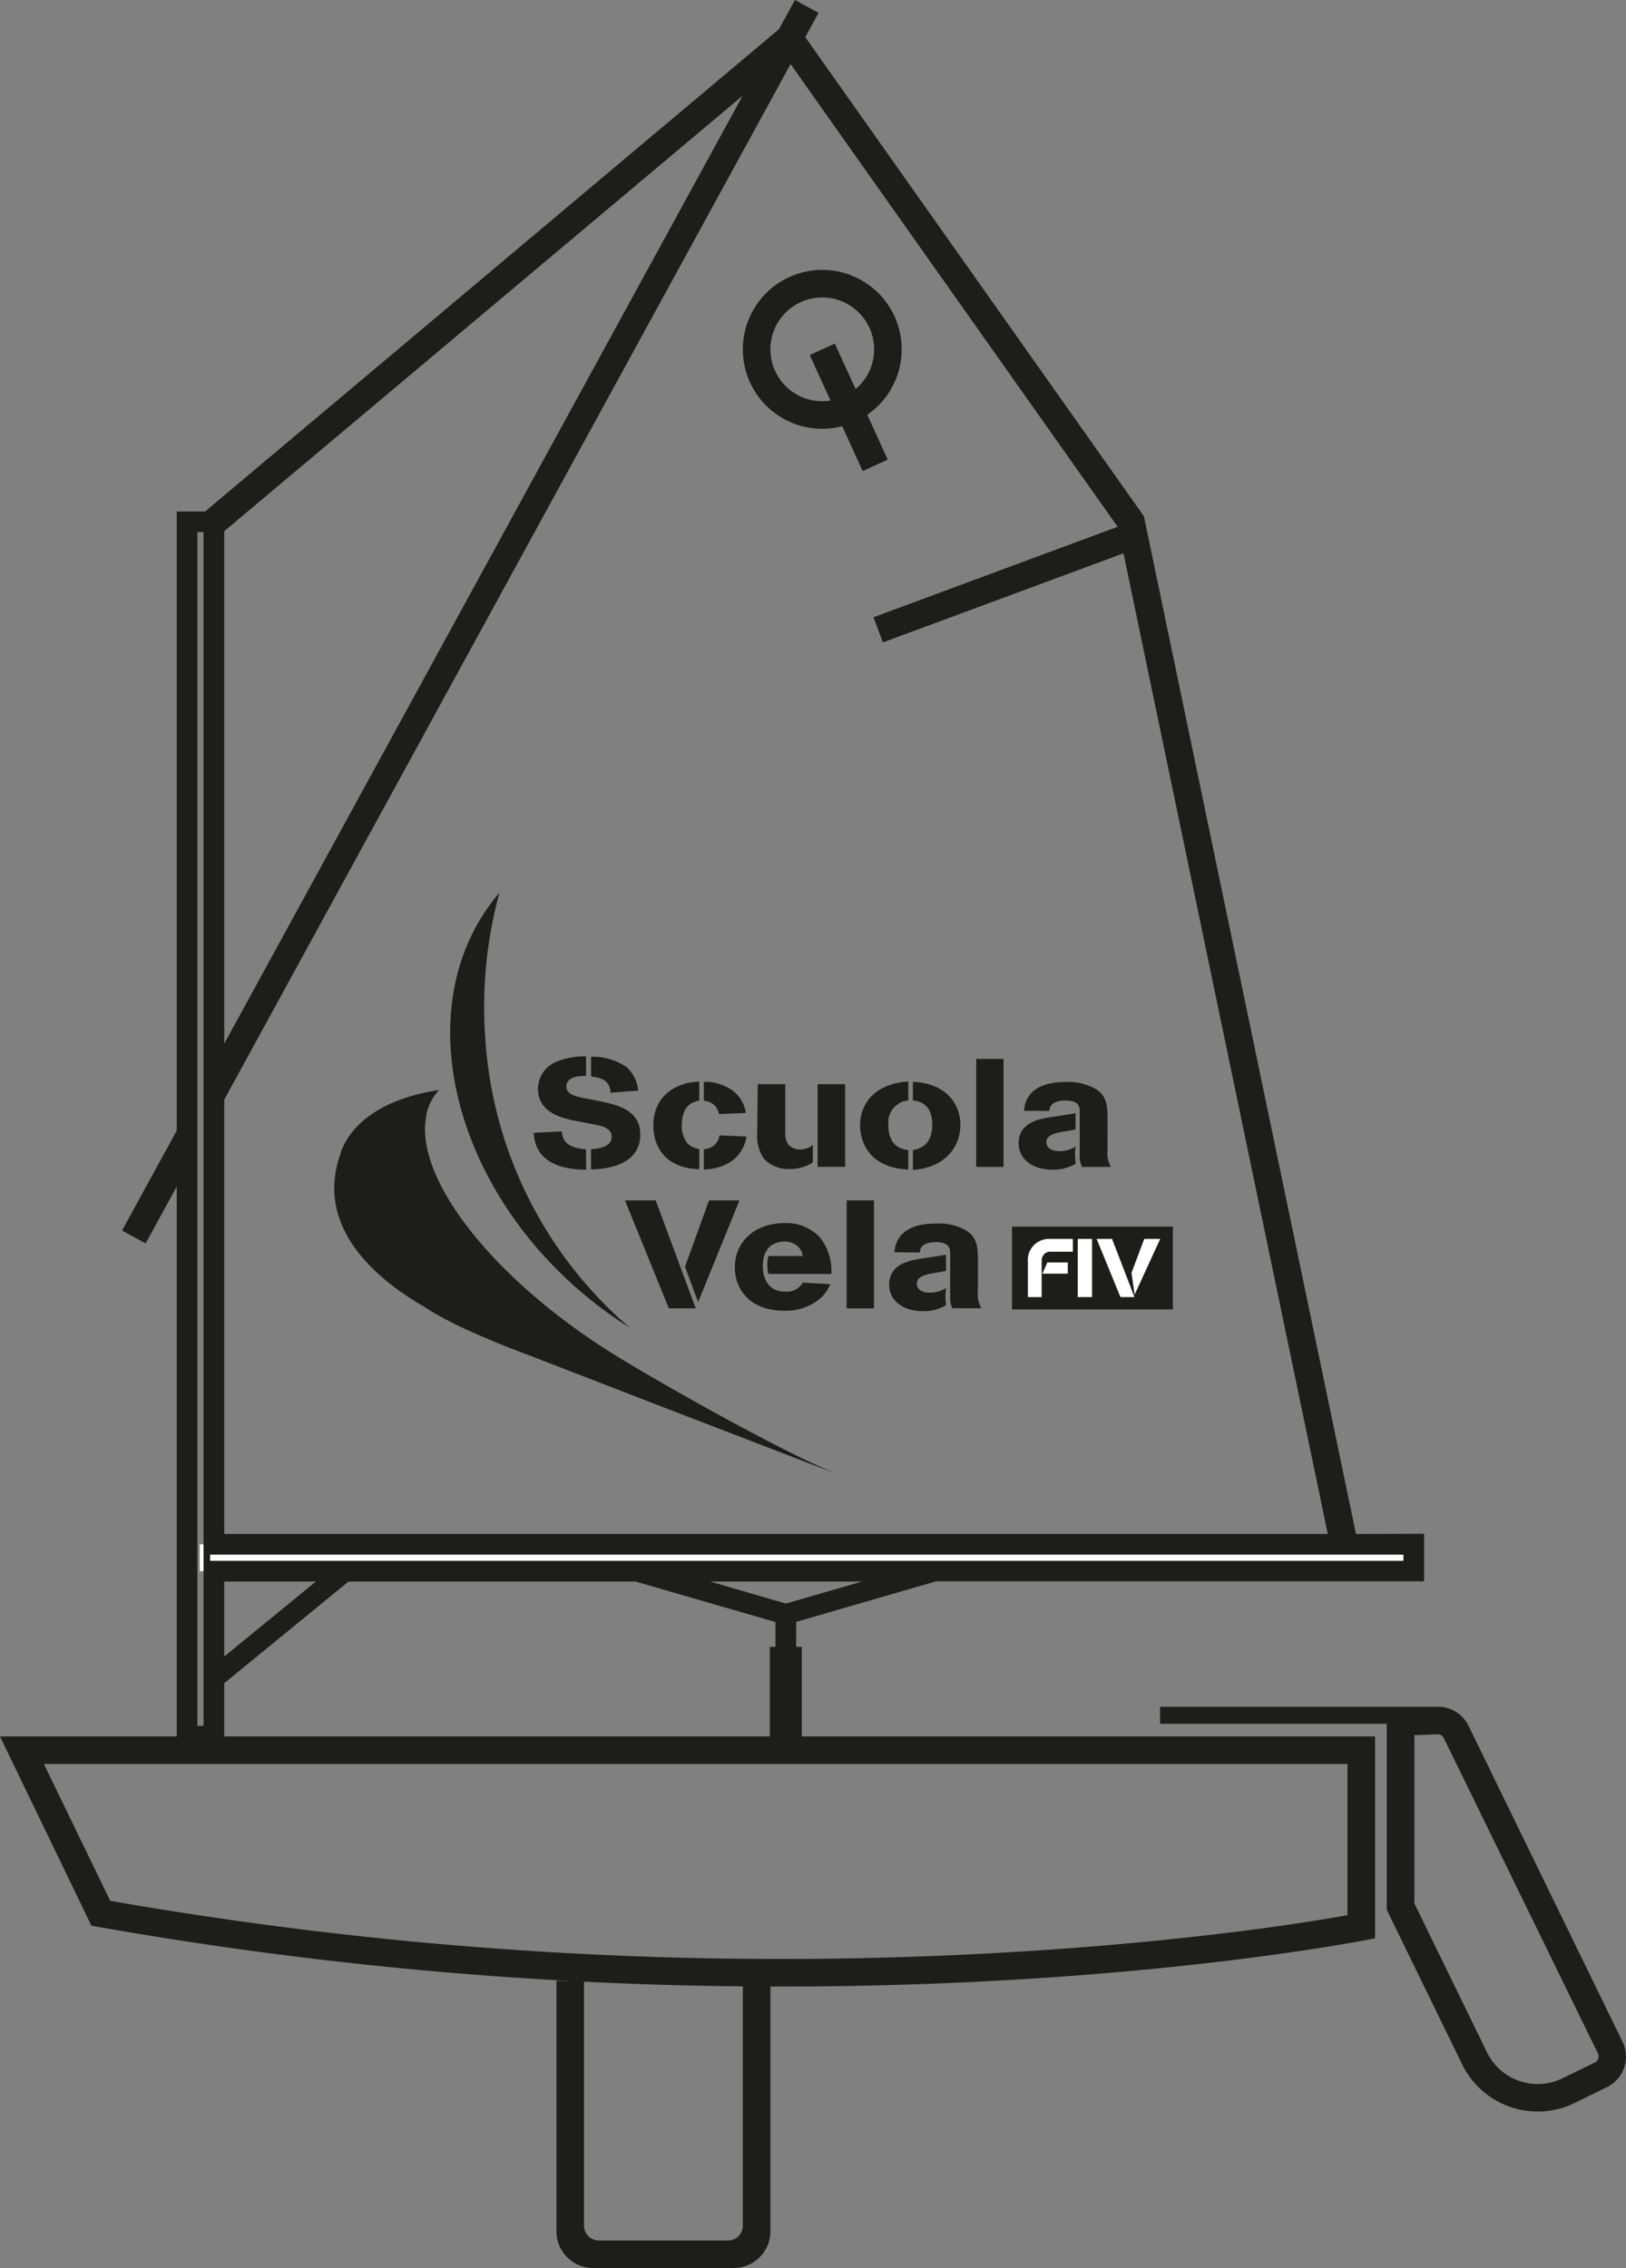
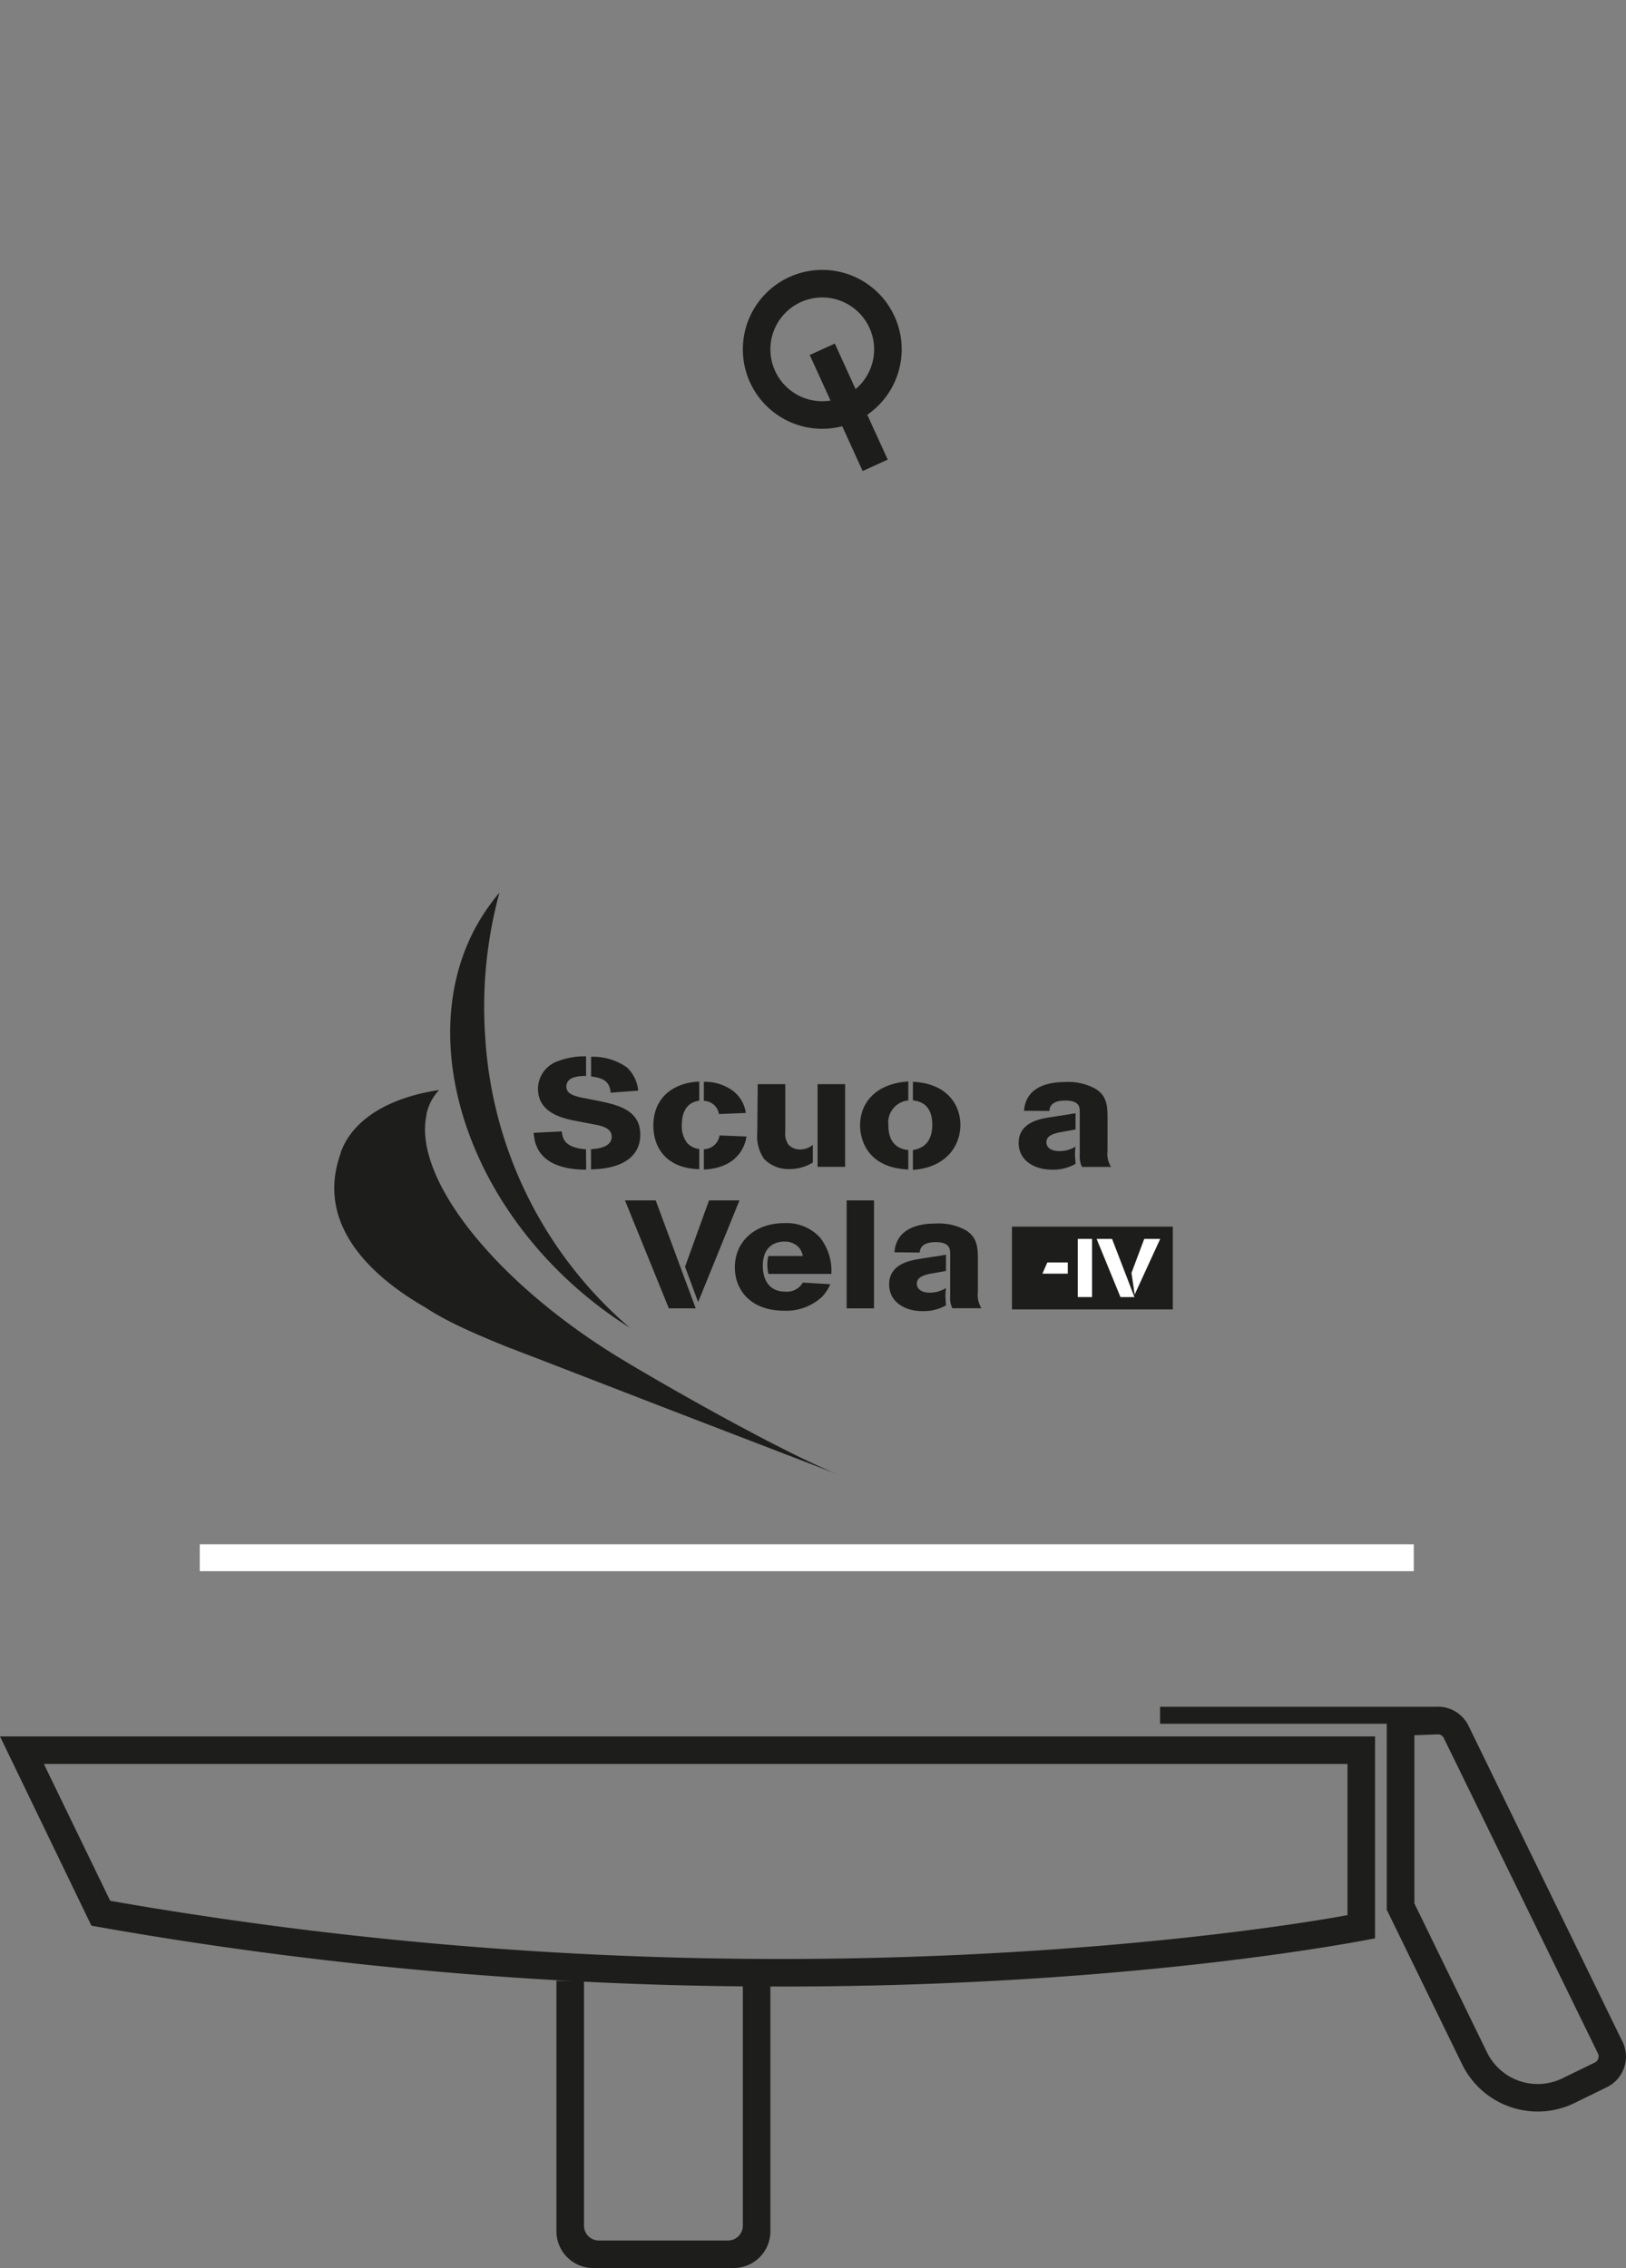
<svg xmlns="http://www.w3.org/2000/svg" viewBox="0 0 236.05 329.15">
  <rect x="0" y="0" width="236.05" height="329.15" fill="#808080" stroke="none" />
  <defs>
    <style>.cls-1{fill:#1d1d1b;}.cls-2{fill:#fff;}</style>
  </defs>
  <title>Risorsa 5</title>
  <g id="Livello_2" data-name="Livello 2">
    <g id="Livello_1-2" data-name="Livello 1">
      <path class="cls-1" d="M85.1,169.75c-3.93,0-7.41-1.26-7.62-5.35l4.08-.2c.1,1.07.41,2.35,3.51,2.6Zm-2-7.17c-1.63-.37-5-1.17-5-4.57A4.28,4.28,0,0,1,81,154a10.6,10.6,0,0,1,4.08-.69v2.84c-.75,0-2.86,0-2.86,1.55,0,1,1,1.31,2.16,1.58l2.79.55c2.48.54,5.78,1.27,5.78,4.82s-3.15,5-7.15,5.06v-2.95c.44,0,3-.09,3-1.78,0-1.18-1.21-1.49-2-1.69Zm5.55-4c-.13-1.39-.75-2.13-2.84-2.35v-2.86A8.51,8.51,0,0,1,91,154.9a5.3,5.3,0,0,1,1.65,3.38Z" />
      <path class="cls-1" d="M101.51,169.68c-5-.13-6.66-3.37-6.66-6.3,0-4.53,3.49-6.32,6.66-6.41v2.77c-2.27.31-2.53,2.38-2.53,3.55a4,4,0,0,0,.77,2.58,2.8,2.8,0,0,0,1.76.88Zm2.86-8a2.25,2.25,0,0,0-2.19-1.91V157a6.9,6.9,0,0,1,4.21,1.3,4.86,4.86,0,0,1,1.88,3.22Zm-2.19,5.1a2.32,2.32,0,0,0,2.27-2l3.92.16c-.33,2.19-2,4.61-6.19,4.79Z" />
      <path class="cls-1" d="M110,157.34h4v6.93a2.74,2.74,0,0,0,.47,1.86,2.28,2.28,0,0,0,1.7.69,2.89,2.89,0,0,0,1.83-.67v2.56a6.31,6.31,0,0,1-3.33.95,4.92,4.92,0,0,1-3.74-1.46,5.78,5.78,0,0,1-1-3.78Zm8.69,0h4v12h-4Z" />
      <path class="cls-1" d="M131.86,169.73c-6.53-.29-7-5.13-7-6.39,0-3.27,2.24-6.08,7-6.39v2.75a3.22,3.22,0,0,0-2.89,3.61c0,3.16,2.06,3.49,2.89,3.6Zm.67-2.82c.88-.18,2.81-.6,2.81-3.71,0-2.15-1-3.33-2.81-3.5V157c5.16.24,6.89,3.55,6.89,6.25,0,3.18-2.22,6.22-6.89,6.53Z" />
-       <rect class="cls-1" x="141.72" y="153.68" width="3.97" height="15.67" />
      <path class="cls-1" d="M156.14,163.91c-.36.09-2.12.38-2.53.47-1.11.27-1.7.64-1.7,1.4s.7,1.28,1.86,1.28a4.42,4.42,0,0,0,2.37-.66,9.27,9.27,0,0,0-.08,1.15c0,.2.08,1.16.08,1.36a6.52,6.52,0,0,1-3.43.84c-2.63,0-4.83-1.4-4.83-3.86,0-2.84,2.76-3.42,4.08-3.66.57-.11,3.51-.54,4.18-.67Zm-7.48-2.7c.2-2.76,2.35-4.18,6-4.18a8.16,8.16,0,0,1,4.29.94c1.73,1,1.78,2.5,1.83,3.84V167a3.65,3.65,0,0,0,.51,2.35h-4.22a3.56,3.56,0,0,1-.32-1.78v-6.12c0-.65.06-1.73-2.09-1.73-.44,0-2.27,0-2.32,1.51Z" />
      <path class="cls-1" d="M90.73,174.21h4.46L101,189.88H97.1Zm8.72,9.63,3.48-9.63h4.42l-6,14.76Z" />
      <path class="cls-1" d="M120.53,186.37a6.06,6.06,0,0,1-1.21,1.85,7.67,7.67,0,0,1-5.5,2c-4.74,0-7.14-2.9-7.14-6.3,0-3.73,2.91-6.41,7.2-6.41a6.58,6.58,0,0,1,5.18,2.11,7.8,7.8,0,0,1,1.63,5.26h-9.14a5.71,5.71,0,0,1-.15-1.25,4.7,4.7,0,0,1,.15-1.35h5a2.86,2.86,0,0,0-.57-1.24,2.8,2.8,0,0,0-2.12-.85c-1.47,0-3.12.8-3.12,3.53,0,1.71.72,3.73,3.23,3.73a2.68,2.68,0,0,0,2.58-1.31Z" />
      <rect class="cls-1" x="122.91" y="174.21" width="3.97" height="15.67" />
      <path class="cls-1" d="M137.33,184.44c-.36.09-2.11.38-2.53.47-1.11.27-1.7.64-1.7,1.4s.7,1.29,1.86,1.29a4.44,4.44,0,0,0,2.37-.67,9.27,9.27,0,0,0-.08,1.15c0,.2.08,1.16.08,1.36a6.52,6.52,0,0,1-3.43.84c-2.63,0-4.82-1.4-4.82-3.86,0-2.84,2.76-3.42,4.07-3.66.57-.11,3.51-.53,4.18-.67Zm-7.48-2.7c.21-2.76,2.35-4.17,6-4.17a8.12,8.12,0,0,1,4.28.93c1.73,1,1.78,2.5,1.83,3.84v5.17a3.59,3.59,0,0,0,.52,2.35h-4.23a3.47,3.47,0,0,1-.31-1.78V182c0-.64,0-1.73-2.09-1.73-.44,0-2.27,0-2.33,1.51Z" />
      <rect class="cls-1" x="146.91" y="178.02" width="23.35" height="12.01" />
-       <path class="cls-2" d="M151.25,183.13a1.24,1.24,0,0,1,1.37-1.47h3.13V179.8h-3.36a3.07,3.07,0,0,0-3.17,3.34v5.1h2l0-5.13" />
      <polygon class="cls-2" points="159.2 179.8 161.44 179.8 164.69 188.24 162.66 188.24 159.2 179.8" />
      <polygon class="cls-2" points="166.11 179.8 168.43 179.8 164.72 187.88 164.26 184.73 166.11 179.8" />
      <rect class="cls-2" x="156.46" y="179.8" width="2.08" height="8.44" />
      <polyline class="cls-2" points="152.04 183.22 151.33 184.84 155.01 184.84 155.01 183.22" />
      <path class="cls-1" d="M49.46,167.25c1.83-5,7.29-8,14.27-9.06a8.17,8.17,0,0,0-.9,1.2s0,0,0,0a7.43,7.43,0,0,0-.86,2.05,1.6,1.6,0,0,0-.05.21,1.24,1.24,0,0,0,0,.16c-2,9.07,9.84,24.3,28.5,35.55,7.7,4.64,23.45,13.49,31.18,16.6L97,204.5l-19.77-7.65h0l-.69-.26-.77-.29-1.44-.57h0l-.06,0h0c-4.74-1.91-9.15-3.76-12.55-6-5-2.88-16.58-10.6-12.24-22.42" />
      <path class="cls-1" d="M71.51,130.78c.33-.43.67-.85,1-1.25a63,63,0,0,0-2.08,20.84,60.36,60.36,0,0,0,21,42.32,59.23,59.23,0,0,1-5.8-4.14c-19.92-16.11-26.24-42-14.11-57.77" />
      <path class="cls-1" d="M195.62,256v21.94c-13.75,2.5-44.52,6.36-82.1,6.36A565.19,565.19,0,0,1,16,275.86L6.37,256H195.62m4-4H0l13.27,27.47a569.12,569.12,0,0,0,100.25,8.83c52.12,0,86.1-7,86.1-7V252Z" />
      <rect class="cls-2" x="115.17" y="137.95" width="3.9" height="176.24" transform="translate(-108.95 343.19) rotate(-90)" />
      <path class="cls-1" d="M106.51,329.15H86.1a5.33,5.33,0,0,1-5.32-5.33V287.46h4V323a2.16,2.16,0,0,0,2.16,2.16h18.74a2.16,2.16,0,0,0,2.16-2.16V288.26h4v35.56A5.33,5.33,0,0,1,106.51,329.15Z" />
      <path class="cls-1" d="M208.74,251.7a.94.94,0,0,1,.85.52L232,298.06a.94.94,0,0,1,0,.73.89.89,0,0,1-.48.54l-4.7,2.29a8.19,8.19,0,0,1-10.95-3.77l-10.54-21.61V251.83l3.42-.13m-.19-4H168.41v2.46h32.91v27l10.94,22.43a12.21,12.21,0,0,0,16.31,5.62l4.7-2.3a4.94,4.94,0,0,0,2.27-6.61l-22.35-45.84a4.94,4.94,0,0,0-4.45-2.77h-.19Z" />
      <path class="cls-1" d="M119.37,62.23A11.53,11.53,0,1,1,130.9,50.7,11.54,11.54,0,0,1,119.37,62.23Zm0-19.06a7.53,7.53,0,1,0,7.53,7.53A7.54,7.54,0,0,0,119.37,43.17Z" />
      <rect class="cls-1" x="121.21" y="49.86" width="4" height="18.51" transform="translate(-13.42 56.46) rotate(-24.52)" />
-       <path class="cls-1" d="M196.85,222.62,166.15,75.33l-.09-.41L116.9,5.39l1.93-3.52L115.41,0l-2.32,4.23-83.32,70,0,0H25.66v89.85l-7.94,14.5,3.42,1.87,4.52-8.25v81.27h6.89v-9.19L50.6,229.52H92.26l20.32,5.89V239h-.82v13.44h4.64V239h-.82v-3.62l20.32-5.89h70.84v-6.9ZM29.55,250.47h-.89V77.23h.89Zm3-173.38,75.26-63.2L32.55,151.47Zm0,82.5L114.77,9.3l47.48,67.15L126.81,89.58l1.36,3.65L163.1,80.3l29.66,142.32H32.55Zm0,80.82V229.52H45.86Zm81.53-7.69-11-3.2h22.08Zm89.66-6.2H30.5v-.9H203.74Z" />
    </g>
  </g>
</svg>